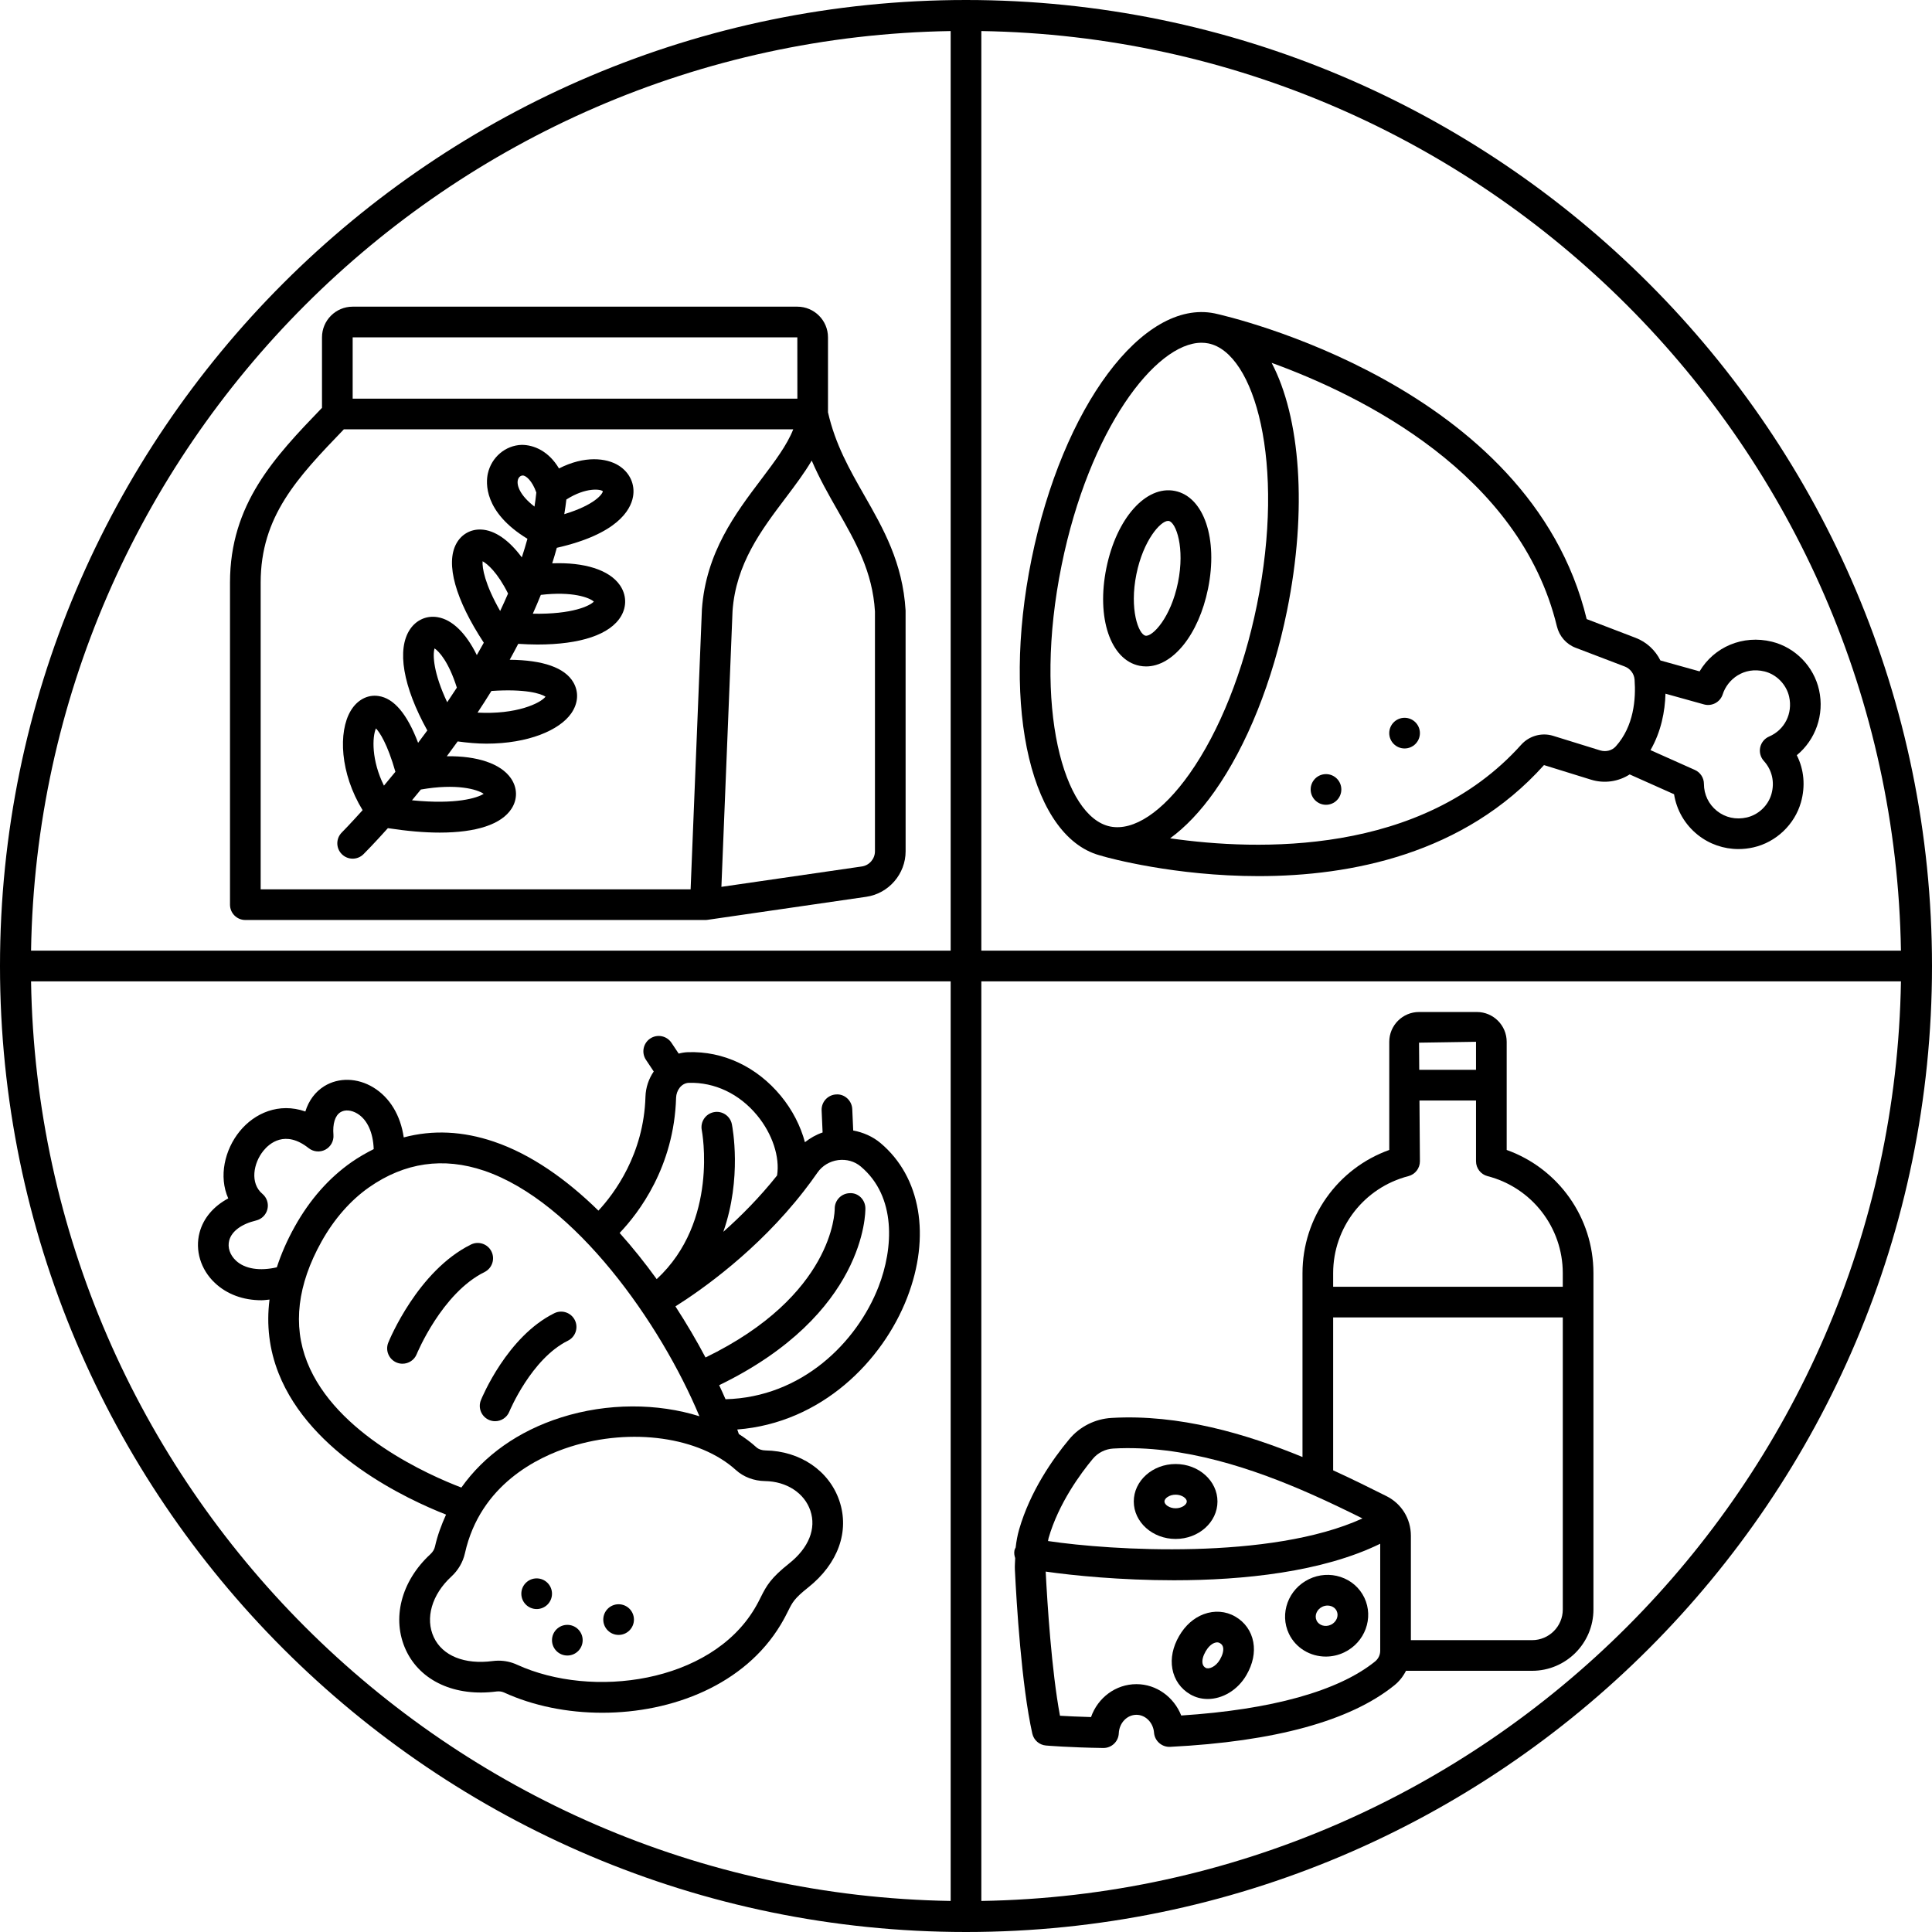
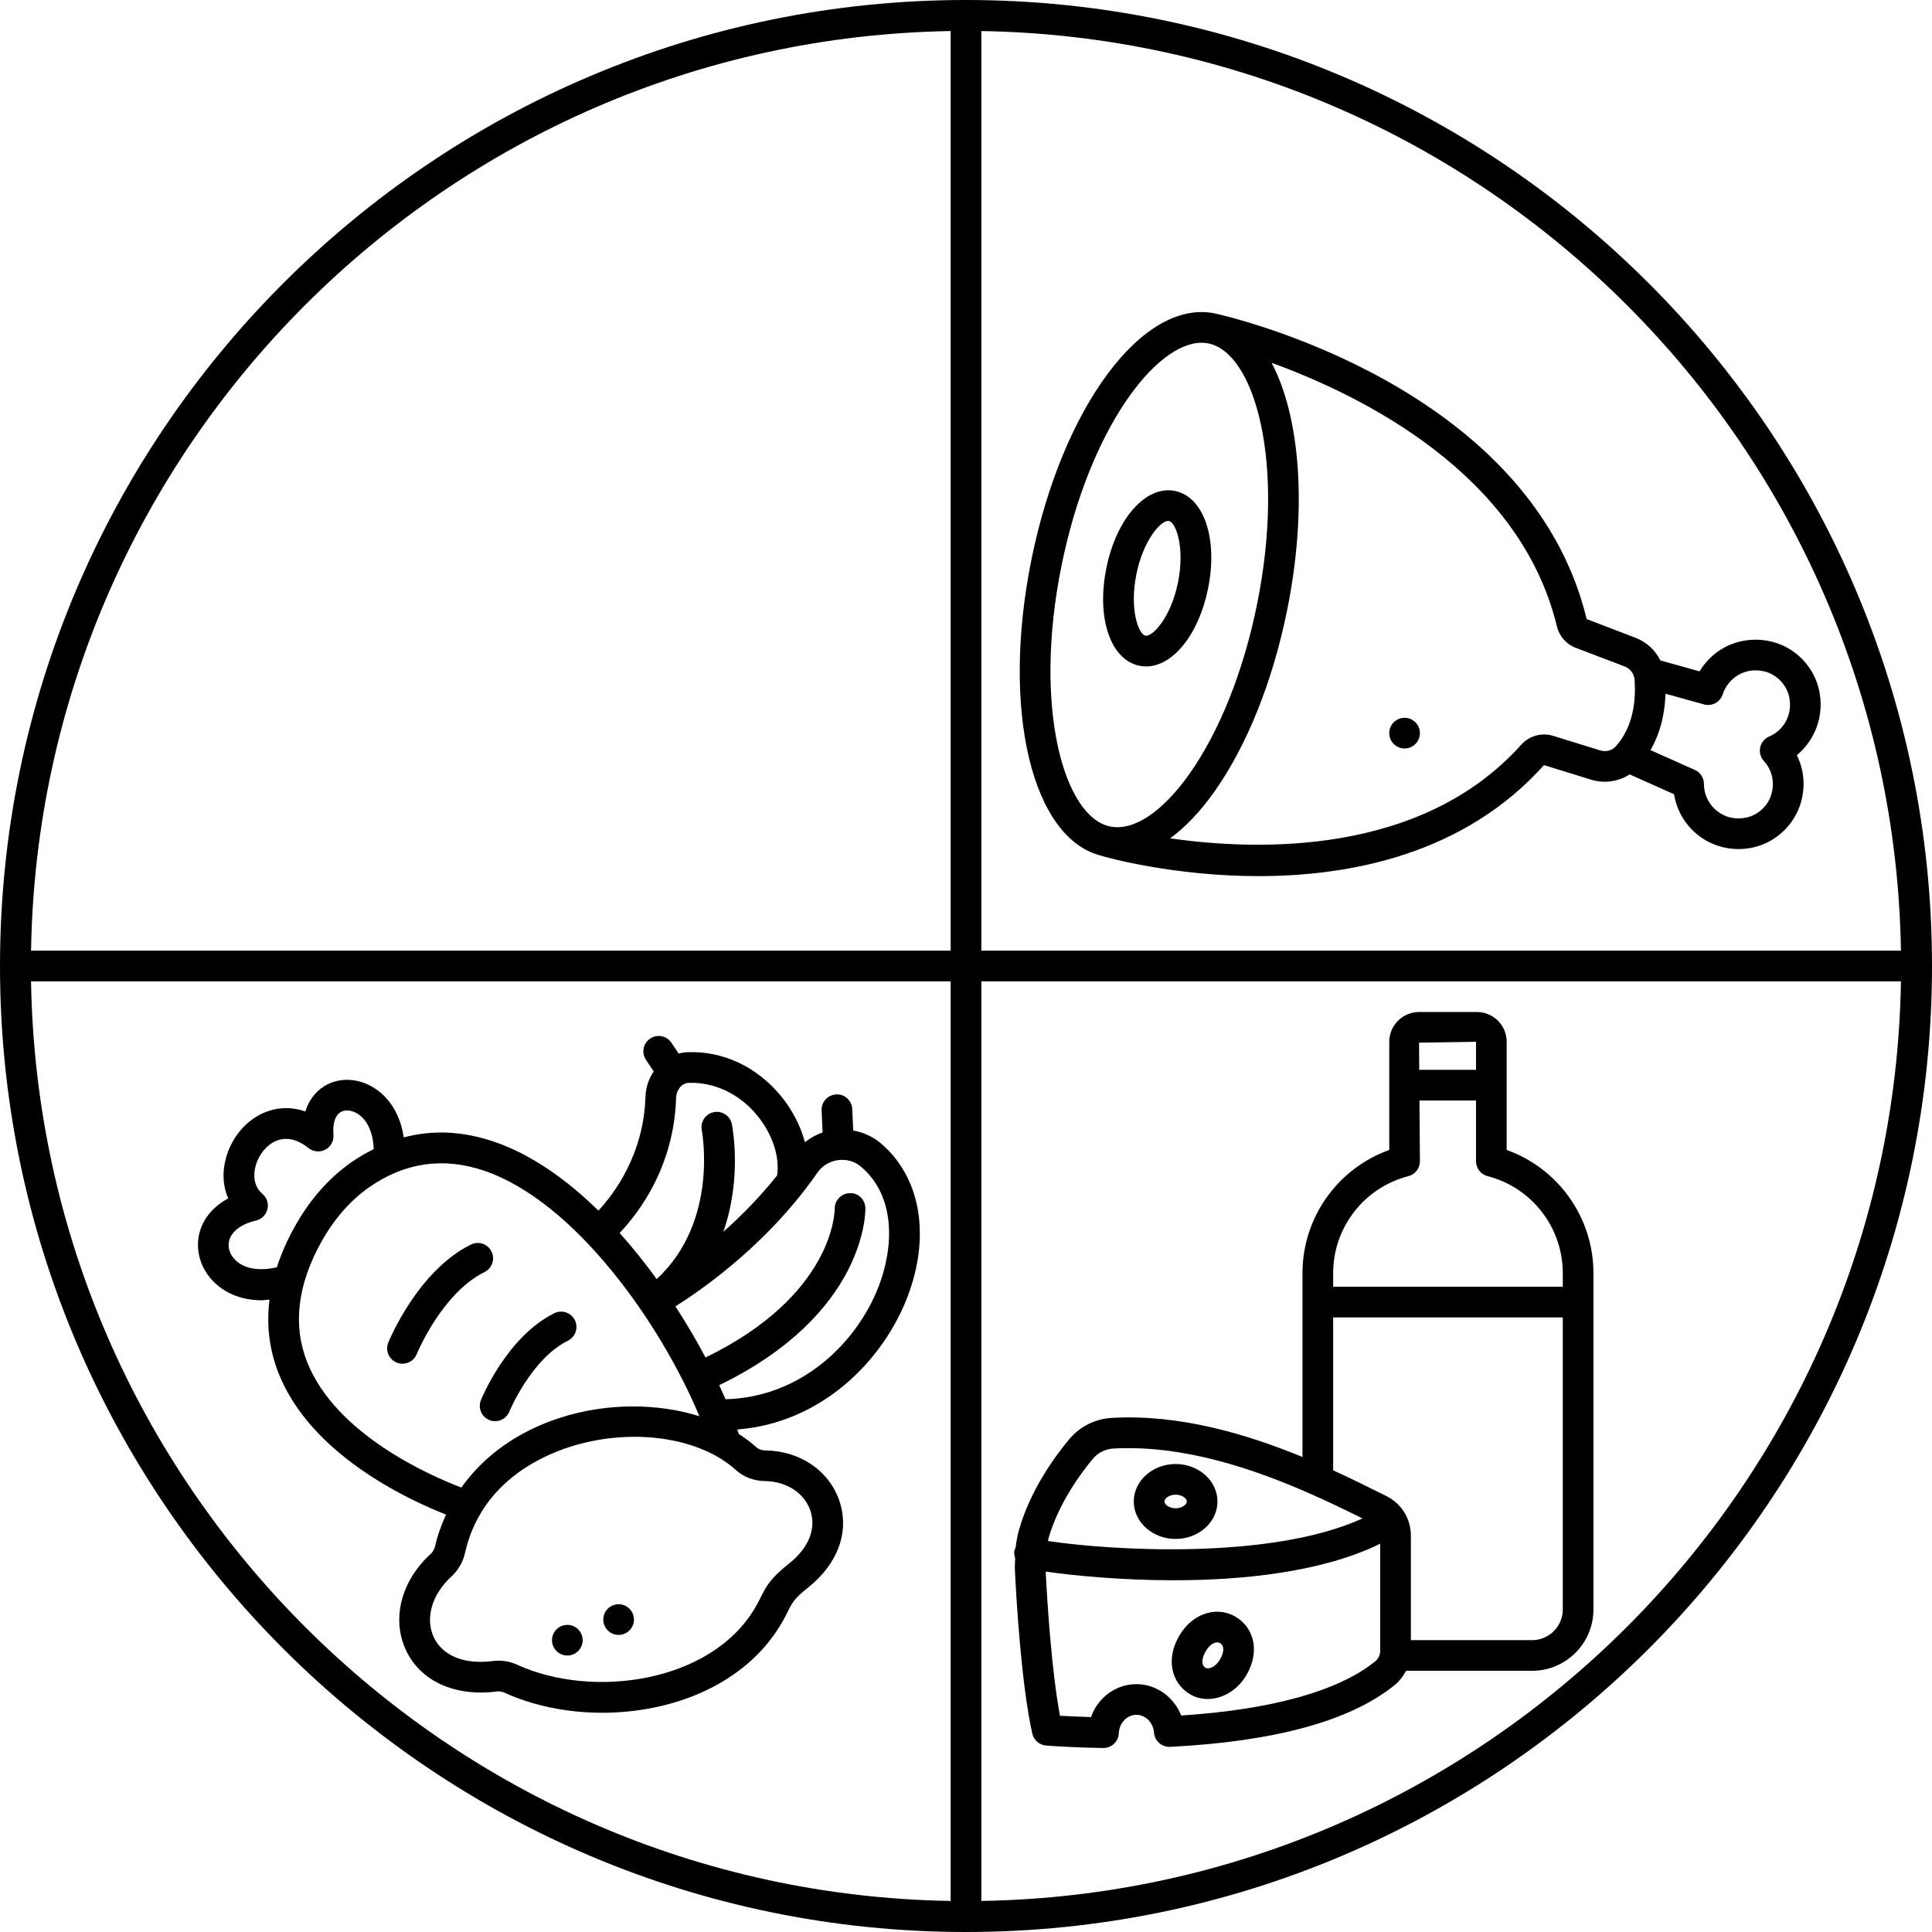
<svg xmlns="http://www.w3.org/2000/svg" height="126.0" preserveAspectRatio="xMidYMid meet" version="1.0" viewBox="0.0 0.0 126.0 126.0" width="126.0" zoomAndPan="magnify">
  <g id="change1_1">
    <path d="M63,0C28.262,0,0,28.262,0,63s28.262,63,63,63s63-28.262,63-63S97.738,0,63,0z M123.975,62H64V2.025 C96.84,2.558,123.442,29.16,123.975,62z M62,2.025V62H2.025C2.558,29.16,29.16,2.558,62,2.025z M2.025,64H62v59.975 C29.16,123.442,2.558,96.84,2.025,64z M64,123.975V64h59.975C123.442,96.84,96.84,123.442,64,123.975z" fill="inherit" />
-     <path d="M87.427,102.844c-0.673-0.221-1.403-0.171-2.053,0.141c-1.355,0.649-1.943,2.25-1.312,3.568 c0.451,0.939,1.402,1.485,2.403,1.485c0.402,0,0.812-0.088,1.201-0.274c1.355-0.649,1.943-2.25,1.312-3.568 C88.668,103.55,88.117,103.07,87.427,102.844z M86.8,105.961c-0.36,0.171-0.781,0.049-0.935-0.273 c-0.155-0.323,0.012-0.727,0.373-0.9c0.109-0.052,0.225-0.078,0.34-0.078c0.077,0,0.153,0.012,0.227,0.036 c0.097,0.031,0.273,0.114,0.369,0.315C87.329,105.384,87.162,105.787,86.8,105.961z" fill="inherit" />
    <path d="M80.561,105.429c-0.625-0.361-1.356-0.416-2.055-0.157c-0.654,0.244-1.21,0.737-1.608,1.426 c-0.411,0.712-0.563,1.45-0.44,2.135c0.128,0.716,0.545,1.31,1.172,1.672c0.352,0.203,0.74,0.299,1.133,0.299 c0.962,0,1.956-0.574,2.529-1.567c0.416-0.719,0.569-1.461,0.444-2.145C81.606,106.381,81.188,105.791,80.561,105.429z M79.561,108.235c-0.284,0.491-0.74,0.647-0.932,0.536c-0.115-0.066-0.18-0.159-0.203-0.292c-0.038-0.211,0.034-0.489,0.203-0.782 c0.16-0.277,0.364-0.473,0.575-0.552c0.068-0.025,0.126-0.034,0.175-0.034c0.096,0,0.156,0.035,0.182,0.05 c0.118,0.068,0.184,0.16,0.208,0.289C79.807,107.658,79.733,107.938,79.561,108.235z" fill="inherit" />
    <path d="M76.671,100.366c1.505,0,2.729-1.096,2.729-2.443s-1.224-2.444-2.729-2.444s-2.729,1.097-2.729,2.444 S75.166,100.366,76.671,100.366z M76.671,97.479c0.411,0,0.729,0.239,0.729,0.444s-0.318,0.443-0.729,0.443 s-0.729-0.238-0.729-0.443S76.26,97.479,76.671,97.479z" fill="inherit" />
    <path d="M98.262,74.997v-7.054c0-1.071-0.872-1.943-1.943-1.943h-3.772c-1.071,0-1.943,0.872-1.943,1.943v7.054 c-3.368,1.206-5.659,4.405-5.659,8.035v11.99c-3.665-1.508-8.045-2.807-12.45-2.549c-1.072,0.06-2.079,0.566-2.763,1.39 c-1.095,1.315-2.549,3.404-3.267,5.883c-0.108,0.373-0.18,0.768-0.227,1.177c-0.025,0.06-0.062,0.112-0.076,0.178 c-0.037,0.18-0.009,0.352,0.045,0.514c-0.008,0.253-0.032,0.498-0.019,0.761c0.106,2.163,0.431,7.534,1.136,10.685 c0.096,0.426,0.456,0.74,0.891,0.777c0.062,0.006,1.522,0.129,3.735,0.161c0.005,0,0.01,0,0.015,0c0.534,0,0.975-0.42,0.999-0.955 c0.03-0.678,0.536-1.209,1.152-1.209c0.594,0,1.098,0.513,1.147,1.166c0.041,0.542,0.514,0.949,1.047,0.924 c6.832-0.345,11.751-1.694,14.622-4.01c0.326-0.262,0.58-0.589,0.763-0.95h8.225c2.206,0,4-1.794,4-4V83.032 C103.921,79.402,101.63,76.203,98.262,74.997z M96.262,67.943v1.829h-3.703L92.546,68L96.262,67.943z M71.27,95.142 c0.331-0.397,0.818-0.643,1.337-0.672c4.582-0.253,9.227,1.343,12.944,2.992c0.003,0.001,0.006,0.003,0.009,0.004 c1.208,0.536,2.32,1.077,3.296,1.563c-5.999,2.735-16.415,2.087-20.507,1.473c0.016-0.064,0.02-0.136,0.038-0.198 C69.041,98.042,70.474,96.1,71.27,95.142z M77.036,111.881c-0.473-1.201-1.615-2.045-2.919-2.045c-1.359,0-2.521,0.888-2.963,2.147 c-0.848-0.023-1.543-0.058-2.025-0.086c-0.551-2.952-0.826-7.347-0.932-9.402c1.8,0.258,4.89,0.566,8.364,0.566 c4.526,0,9.682-0.536,13.453-2.382v6.976c0,0.274-0.123,0.53-0.337,0.703C87.288,110.287,82.927,111.499,77.036,111.881z M99.921,106.966h-7.907v-6.813c0-1.101-0.609-2.088-1.59-2.578c-1.006-0.503-2.18-1.09-3.479-1.684v-9.973h14.976v19.047 C101.921,106.068,101.024,106.966,99.921,106.966z M101.921,83.919H86.945v-0.887c0-2.98,2.019-5.583,4.908-6.328 c0.442-0.114,0.75-0.513,0.75-0.969l-0.029-3.963h3.688v3.963c0,0.456,0.309,0.854,0.75,0.969c2.89,0.745,4.908,3.348,4.908,6.328 V83.919z" fill="inherit" />
    <circle cx="40.344" cy="105.625" fill="inherit" r="1" />
    <circle cx="37" cy="106.969" fill="inherit" r="1" />
-     <circle cx="35" cy="103.938" fill="inherit" r="1" />
    <path d="M32.052,81.619c-0.245-0.496-0.845-0.698-1.34-0.453c-3.457,1.712-5.312,6.205-5.389,6.396 c-0.208,0.512,0.039,1.095,0.551,1.303c0.123,0.05,0.25,0.073,0.375,0.073c0.395,0,0.77-0.235,0.927-0.624 c0.016-0.04,1.639-3.977,4.423-5.354C32.095,82.714,32.297,82.114,32.052,81.619z" fill="inherit" />
    <path d="M31.913,92.613c0.124,0.05,0.251,0.074,0.377,0.074c0.394,0,0.768-0.235,0.926-0.622c0.014-0.034,1.434-3.448,3.821-4.628 c0.495-0.245,0.698-0.845,0.454-1.34c-0.245-0.495-0.846-0.698-1.339-0.453c-3.074,1.519-4.719,5.498-4.787,5.667 C31.156,91.822,31.402,92.404,31.913,92.613z" fill="inherit" />
    <path d="M57.425,74.547c-0.511-0.429-1.13-0.696-1.781-0.819l-0.062-1.397c-0.024-0.553-0.501-0.993-1.043-0.955 c-0.552,0.024-0.979,0.491-0.955,1.043l0.064,1.438c-0.422,0.142-0.805,0.365-1.153,0.635c-0.282-1.054-0.814-2.104-1.575-3.026 c-1.561-1.89-3.748-2.926-6.063-2.845c-0.205,0.007-0.403,0.042-0.595,0.093l-0.471-0.706c-0.307-0.46-0.928-0.584-1.387-0.277 c-0.459,0.307-0.583,0.928-0.277,1.387l0.508,0.762c-0.322,0.47-0.522,1.036-0.54,1.652c-0.111,3.753-2.04,6.317-3.067,7.423 c-2.088-2.044-4.394-3.677-6.814-4.498c-2.033-0.691-4-0.779-5.883-0.278c-0.208-1.433-0.904-2.603-1.985-3.26 c-1.035-0.629-2.257-0.66-3.193-0.084c-0.595,0.368-1.017,0.94-1.239,1.654c-1.719-0.601-3.313,0.104-4.28,1.29 c-0.983,1.206-1.384,2.954-0.748,4.378c-0.962,0.516-1.621,1.288-1.871,2.227c-0.308,1.156,0.073,2.414,0.995,3.282 c0.795,0.75,1.854,1.134,3.05,1.134c0.167,0,0.344-0.03,0.517-0.045c-0.209,1.657-0.018,3.264,0.592,4.808 c2.086,5.279,8.373,8.215,10.921,9.216c-0.301,0.665-0.559,1.353-0.722,2.084c-0.041,0.183-0.143,0.354-0.295,0.494 c-1.922,1.77-2.548,4.23-1.596,6.269c0.941,2.013,3.205,3.045,5.912,2.688c0.175-0.019,0.336,0.002,0.481,0.067 c1.896,0.87,4.135,1.322,6.409,1.321c4.572,0,9.286-1.826,11.638-5.748c0.22-0.366,0.365-0.655,0.491-0.907 c0.275-0.551,0.401-0.802,1.295-1.512c1.954-1.55,2.715-3.667,2.036-5.661c-0.666-1.959-2.559-3.246-4.82-3.28 c-0.234-0.003-0.448-0.077-0.586-0.202c-0.349-0.317-0.735-0.604-1.148-0.867c-0.033-0.097-0.068-0.197-0.103-0.296 c5.504-0.429,9.486-4.48,11.08-8.596C60.717,80.62,60.051,76.756,57.425,74.547z M44.093,71.59 c0.014-0.462,0.331-0.952,0.836-0.971c1.68-0.044,3.287,0.713,4.448,2.12c1.001,1.213,1.493,2.725,1.302,3.922 c-1.124,1.414-2.346,2.647-3.506,3.675c1.23-3.506,0.599-6.81,0.557-7.02c-0.109-0.541-0.639-0.894-1.178-0.783 c-0.542,0.109-0.892,0.636-0.783,1.178c0.012,0.063,1.131,5.944-2.941,9.71c-0.755-1.044-1.561-2.056-2.417-3.011 C41.649,79.114,43.96,76.105,44.093,71.59z M15.383,82.21c-0.392-0.37-0.554-0.86-0.434-1.313c0.159-0.597,0.798-1.071,1.753-1.3 c0.367-0.088,0.654-0.375,0.74-0.743c0.087-0.367-0.041-0.752-0.33-0.995c-0.816-0.686-0.598-1.996,0.072-2.816 c0.372-0.457,1.404-1.385,2.945-0.165c0.313,0.247,0.742,0.285,1.093,0.098c0.351-0.188,0.557-0.567,0.524-0.965 c-0.06-0.721,0.107-1.259,0.458-1.475c0.292-0.182,0.713-0.146,1.102,0.09c0.661,0.403,1.029,1.256,1.066,2.316 c-0.487,0.246-0.97,0.518-1.443,0.848c-1.478,1.033-2.726,2.448-3.708,4.209c-0.5,0.895-0.883,1.779-1.167,2.652 C16.955,82.904,15.974,82.766,15.383,82.21z M20.03,88.827c-0.948-2.398-0.632-5.041,0.938-7.854 c0.822-1.473,1.897-2.698,3.107-3.543c2.318-1.619,4.841-1.982,7.497-1.081c5.917,2.008,11.512,9.952,14.042,16.015 c-2.718-0.854-5.995-0.881-9.02,0.079c-2.799,0.888-5.029,2.487-6.505,4.571C28.032,96.23,21.894,93.544,20.03,88.827z M49.891,96.592c1.406,0.021,2.567,0.776,2.958,1.924c0.4,1.177-0.105,2.435-1.386,3.451c-1.182,0.938-1.47,1.44-1.841,2.184 c-0.107,0.215-0.229,0.461-0.417,0.772c-2.893,4.825-10.569,5.898-15.5,3.638c-0.371-0.17-0.776-0.257-1.189-0.257 c-0.127,0-0.256,0.009-0.384,0.025c-1.836,0.242-3.273-0.34-3.841-1.552c-0.576-1.233-0.129-2.783,1.138-3.951 c0.454-0.418,0.763-0.947,0.893-1.529c0.996-4.463,4.736-6.269,6.877-6.947c3.979-1.26,8.417-0.636,10.793,1.521 C48.492,96.324,49.167,96.581,49.891,96.592z M57.299,83.909c-1.417,3.658-5.029,7.221-9.982,7.345 c-0.129-0.299-0.272-0.607-0.415-0.915c9.555-4.638,9.541-11.258,9.536-11.546c-0.011-0.549-0.46-1.009-1.012-0.977 c-0.549,0.007-0.99,0.459-0.988,1.008c0.001,0.237-0.102,5.665-8.426,9.708c-0.58-1.099-1.242-2.221-1.962-3.333 c1.677-1.056,5.35-3.625,8.374-7.518c0.005-0.007,0.011-0.012,0.015-0.019c0.298-0.384,0.591-0.778,0.874-1.188 c0.306-0.443,0.796-0.74,1.345-0.814c0.546-0.07,1.073,0.075,1.481,0.419C58.47,78.039,58.267,81.409,57.299,83.909z" fill="inherit" />
    <path d="M71.898,55.828c0.011,0.003,0.018,0.012,0.029,0.015c0.364,0.104,4.669,1.295,10.155,1.295 c5.995,0,13.4-1.423,18.613-7.241l3.068,0.951c0.867,0.269,1.79,0.129,2.52-0.343l2.895,1.293c0.165,1.04,0.709,1.982,1.549,2.652 c0.76,0.605,1.69,0.924,2.651,0.924c0.327,0,0.657-0.037,0.985-0.112c1.465-0.334,2.678-1.485,3.089-2.932 c0.303-1.065,0.202-2.141-0.269-3.077c1.217-1.001,1.812-2.637,1.452-4.252c-0.343-1.538-1.549-2.775-3.073-3.151 c-1.901-0.468-3.779,0.345-4.719,1.935l-2.555-0.712c-0.331-0.664-0.898-1.201-1.615-1.474l-3.194-1.224 C99.783,25.106,80.061,20.623,79.223,20.44c-0.002,0-0.004,0-0.006,0c-0.003-0.001-0.006-0.002-0.009-0.003 c-4.671-0.945-9.911,6.086-11.932,16.018C65.271,46.31,67.303,54.77,71.898,55.828z M111.13,45.94 c0.516,0.143,1.057-0.147,1.221-0.659c0.311-0.973,1.375-1.824,2.731-1.49c0.781,0.193,1.424,0.854,1.601,1.646 c0.244,1.095-0.292,2.162-1.304,2.597c-0.297,0.127-0.514,0.391-0.583,0.706s0.019,0.646,0.236,0.885 c0.537,0.592,0.718,1.379,0.497,2.159c-0.214,0.755-0.846,1.354-1.61,1.529c-0.706,0.161-1.397,0.009-1.945-0.427 c-0.539-0.43-0.848-1.071-0.848-1.76c0-0.395-0.232-0.752-0.592-0.913l-2.893-1.292c0.699-1.216,0.944-2.53,0.977-3.68 L111.13,45.94z M101.536,40.845c0.156,0.646,0.614,1.171,1.223,1.401l3.202,1.222c0.362,0.138,0.614,0.474,0.642,0.854 c0.092,1.26-0.045,3.037-1.222,4.351c-0.248,0.278-0.649,0.381-1.026,0.265l-3.066-0.95c-0.738-0.229-1.557-0.002-2.083,0.584 c-6.509,7.259-17.205,6.918-22.893,6.101c0.992-0.725,1.97-1.742,2.898-3.058c2.109-2.988,3.786-7.169,4.722-11.771 c1.352-6.643,0.863-12.643-1.001-16.181C88.806,25.794,99.122,30.875,101.536,40.845z M69.237,36.854 c1.797-8.834,6.115-14.501,9.125-14.501c0.152,0,0.301,0.015,0.446,0.044c0.001,0,0.005,0.001,0.006,0.001 c3.011,0.618,5.049,7.768,3.161,17.048c-0.882,4.336-2.443,8.248-4.396,11.016c-1.763,2.496-3.65,3.75-5.176,3.44 C69.388,53.288,67.348,46.136,69.237,36.854z" fill="inherit" />
    <path d="M74.31,43.419c0.146,0.029,0.291,0.044,0.437,0.044c1.741,0,3.427-2.072,4.038-5.07c0.661-3.249-0.266-5.989-2.156-6.375 c-1.885-0.381-3.813,1.777-4.474,5.026S72.419,43.033,74.31,43.419z M74.114,37.442c0.449-2.204,1.57-3.47,2.065-3.47 c0.018,0,0.035,0.002,0.051,0.005c0.465,0.095,1.059,1.733,0.594,4.017c-0.465,2.285-1.656,3.54-2.116,3.465 C74.243,41.364,73.649,39.726,74.114,37.442z" fill="inherit" />
    <circle cx="91.603" cy="47.813" fill="inherit" r="1" />
-     <circle cx="86.478" cy="51.486" fill="inherit" r="1" />
-     <path d="M16,60h29.983c0.005,0,0.011,0,0.016,0c0.024,0,0.049-0.001,0.074-0.003c0.029-0.002,0.059-0.005,0.087-0.01l10.333-1.5 c1.465-0.212,2.569-1.488,2.569-2.968l-0.002-15.704c-0.186-3.119-1.455-5.344-2.683-7.494c-0.975-1.709-1.897-3.324-2.378-5.432 V22c0-1.103-0.897-2-2-2H23c-1.103,0-2,0.897-2,2v4.597c-3.096,3.215-6,6.271-6,11.403v21C15,59.553,15.448,60,16,60z M54.641,33.313c1.165,2.041,2.265,3.969,2.421,6.563V55.52c0,0.493-0.368,0.918-0.856,0.989l-9.158,1.329l0.726-17.991 c0.221-3.081,1.873-5.27,3.471-7.386c0.613-0.813,1.211-1.604,1.693-2.424C53.446,31.22,54.049,32.276,54.641,33.313z M23,22h29 l0.003,4H23V22z M17,38c0-4.325,2.387-6.846,5.425-10h29.308c-0.406,1.031-1.201,2.085-2.084,3.256 c-1.691,2.239-3.607,4.776-3.872,8.479L45.04,58H17V38z" fill="inherit" />
-     <path d="M40.344,30.359c-0.795-0.495-2.22-0.658-3.888,0.192c-0.673-1.131-1.636-1.539-2.435-1.538 c-1.059,0.034-1.966,0.803-2.205,1.869c-0.13,0.582-0.287,2.51,2.582,4.257c-0.11,0.404-0.234,0.808-0.367,1.212 c-0.83-1.122-1.762-1.781-2.66-1.816c-0.682-0.028-1.282,0.316-1.61,0.916c-0.719,1.313-0.056,3.654,1.791,6.465 c-0.15,0.271-0.301,0.541-0.455,0.808c-0.696-1.417-1.592-2.313-2.556-2.473c-0.711-0.12-1.379,0.173-1.793,0.779 c-0.893,1.311-0.461,3.756,1.12,6.608c-0.201,0.275-0.402,0.544-0.6,0.807c-0.712-1.879-1.578-2.911-2.588-3.053 c-0.713-0.107-1.392,0.261-1.81,0.967c-0.818,1.379-0.696,4.07,0.778,6.478c-0.812,0.904-1.332,1.431-1.356,1.455 c-0.391,0.391-0.391,1.023,0,1.414C22.488,55.902,22.744,56,23,56s0.512-0.098,0.707-0.293c0.104-0.104,0.704-0.71,1.59-1.697 c1.241,0.19,2.377,0.29,3.377,0.29c2.382,0,4.028-0.533,4.69-1.565c0.397-0.619,0.382-1.355-0.039-1.97 c-0.666-0.971-2.214-1.473-4.185-1.444c0.234-0.314,0.471-0.637,0.708-0.967c0.65,0.088,1.282,0.145,1.872,0.145 c2.733,0,4.763-0.876,5.53-1.969c0.459-0.654,0.511-1.395,0.143-2.029c-0.556-0.959-1.984-1.453-4.151-1.473 c0.19-0.343,0.375-0.689,0.556-1.039c0.433,0.027,0.855,0.045,1.254,0.045c2.804,0,4.751-0.65,5.457-1.857 c0.375-0.643,0.346-1.394-0.078-2.009c-0.695-1.009-2.328-1.51-4.417-1.43c0.107-0.336,0.207-0.674,0.3-1.012 c3.931-0.895,4.807-2.448,4.968-3.322C41.432,31.595,41.072,30.812,40.344,30.359z M33.77,31.319 c0.041-0.182,0.165-0.302,0.316-0.307c0.212-0.012,0.627,0.348,0.892,1.11c-0.032,0.304-0.071,0.61-0.12,0.916 C33.894,32.3,33.696,31.646,33.77,31.319z M31.474,36.604c0.324,0.176,0.979,0.741,1.66,2.105 c-0.165,0.381-0.335,0.761-0.515,1.138C31.611,38.086,31.44,37.029,31.474,36.604z M28.341,42.287 c0.293,0.194,0.926,0.882,1.454,2.56c-0.209,0.322-0.418,0.639-0.63,0.951C28.27,43.91,28.209,42.711,28.341,42.287z M24.518,47.503c0.247,0.265,0.745,1,1.269,2.831c-0.257,0.316-0.508,0.619-0.747,0.903C24.221,49.589,24.271,48.071,24.518,47.503 z M31.544,51.771c-0.422,0.272-1.799,0.709-4.675,0.422c0.188-0.225,0.381-0.46,0.578-0.702 C29.772,51.083,31.119,51.475,31.544,51.771z M35.579,45.436c-0.341,0.429-1.891,1.176-4.435,1.039 c0.305-0.46,0.607-0.931,0.905-1.412C34.254,44.913,35.273,45.231,35.579,45.436z M38.729,39.236 c-0.26,0.267-1.366,0.836-3.981,0.789c0.183-0.406,0.357-0.816,0.523-1.228C37.331,38.552,38.448,38.975,38.729,39.236z M36.801,33.533c0.054-0.319,0.099-0.638,0.136-0.956c1.284-0.819,2.248-0.675,2.378-0.539 C39.302,32.216,38.778,32.935,36.801,33.533z" fill="inherit" />
  </g>
</svg>